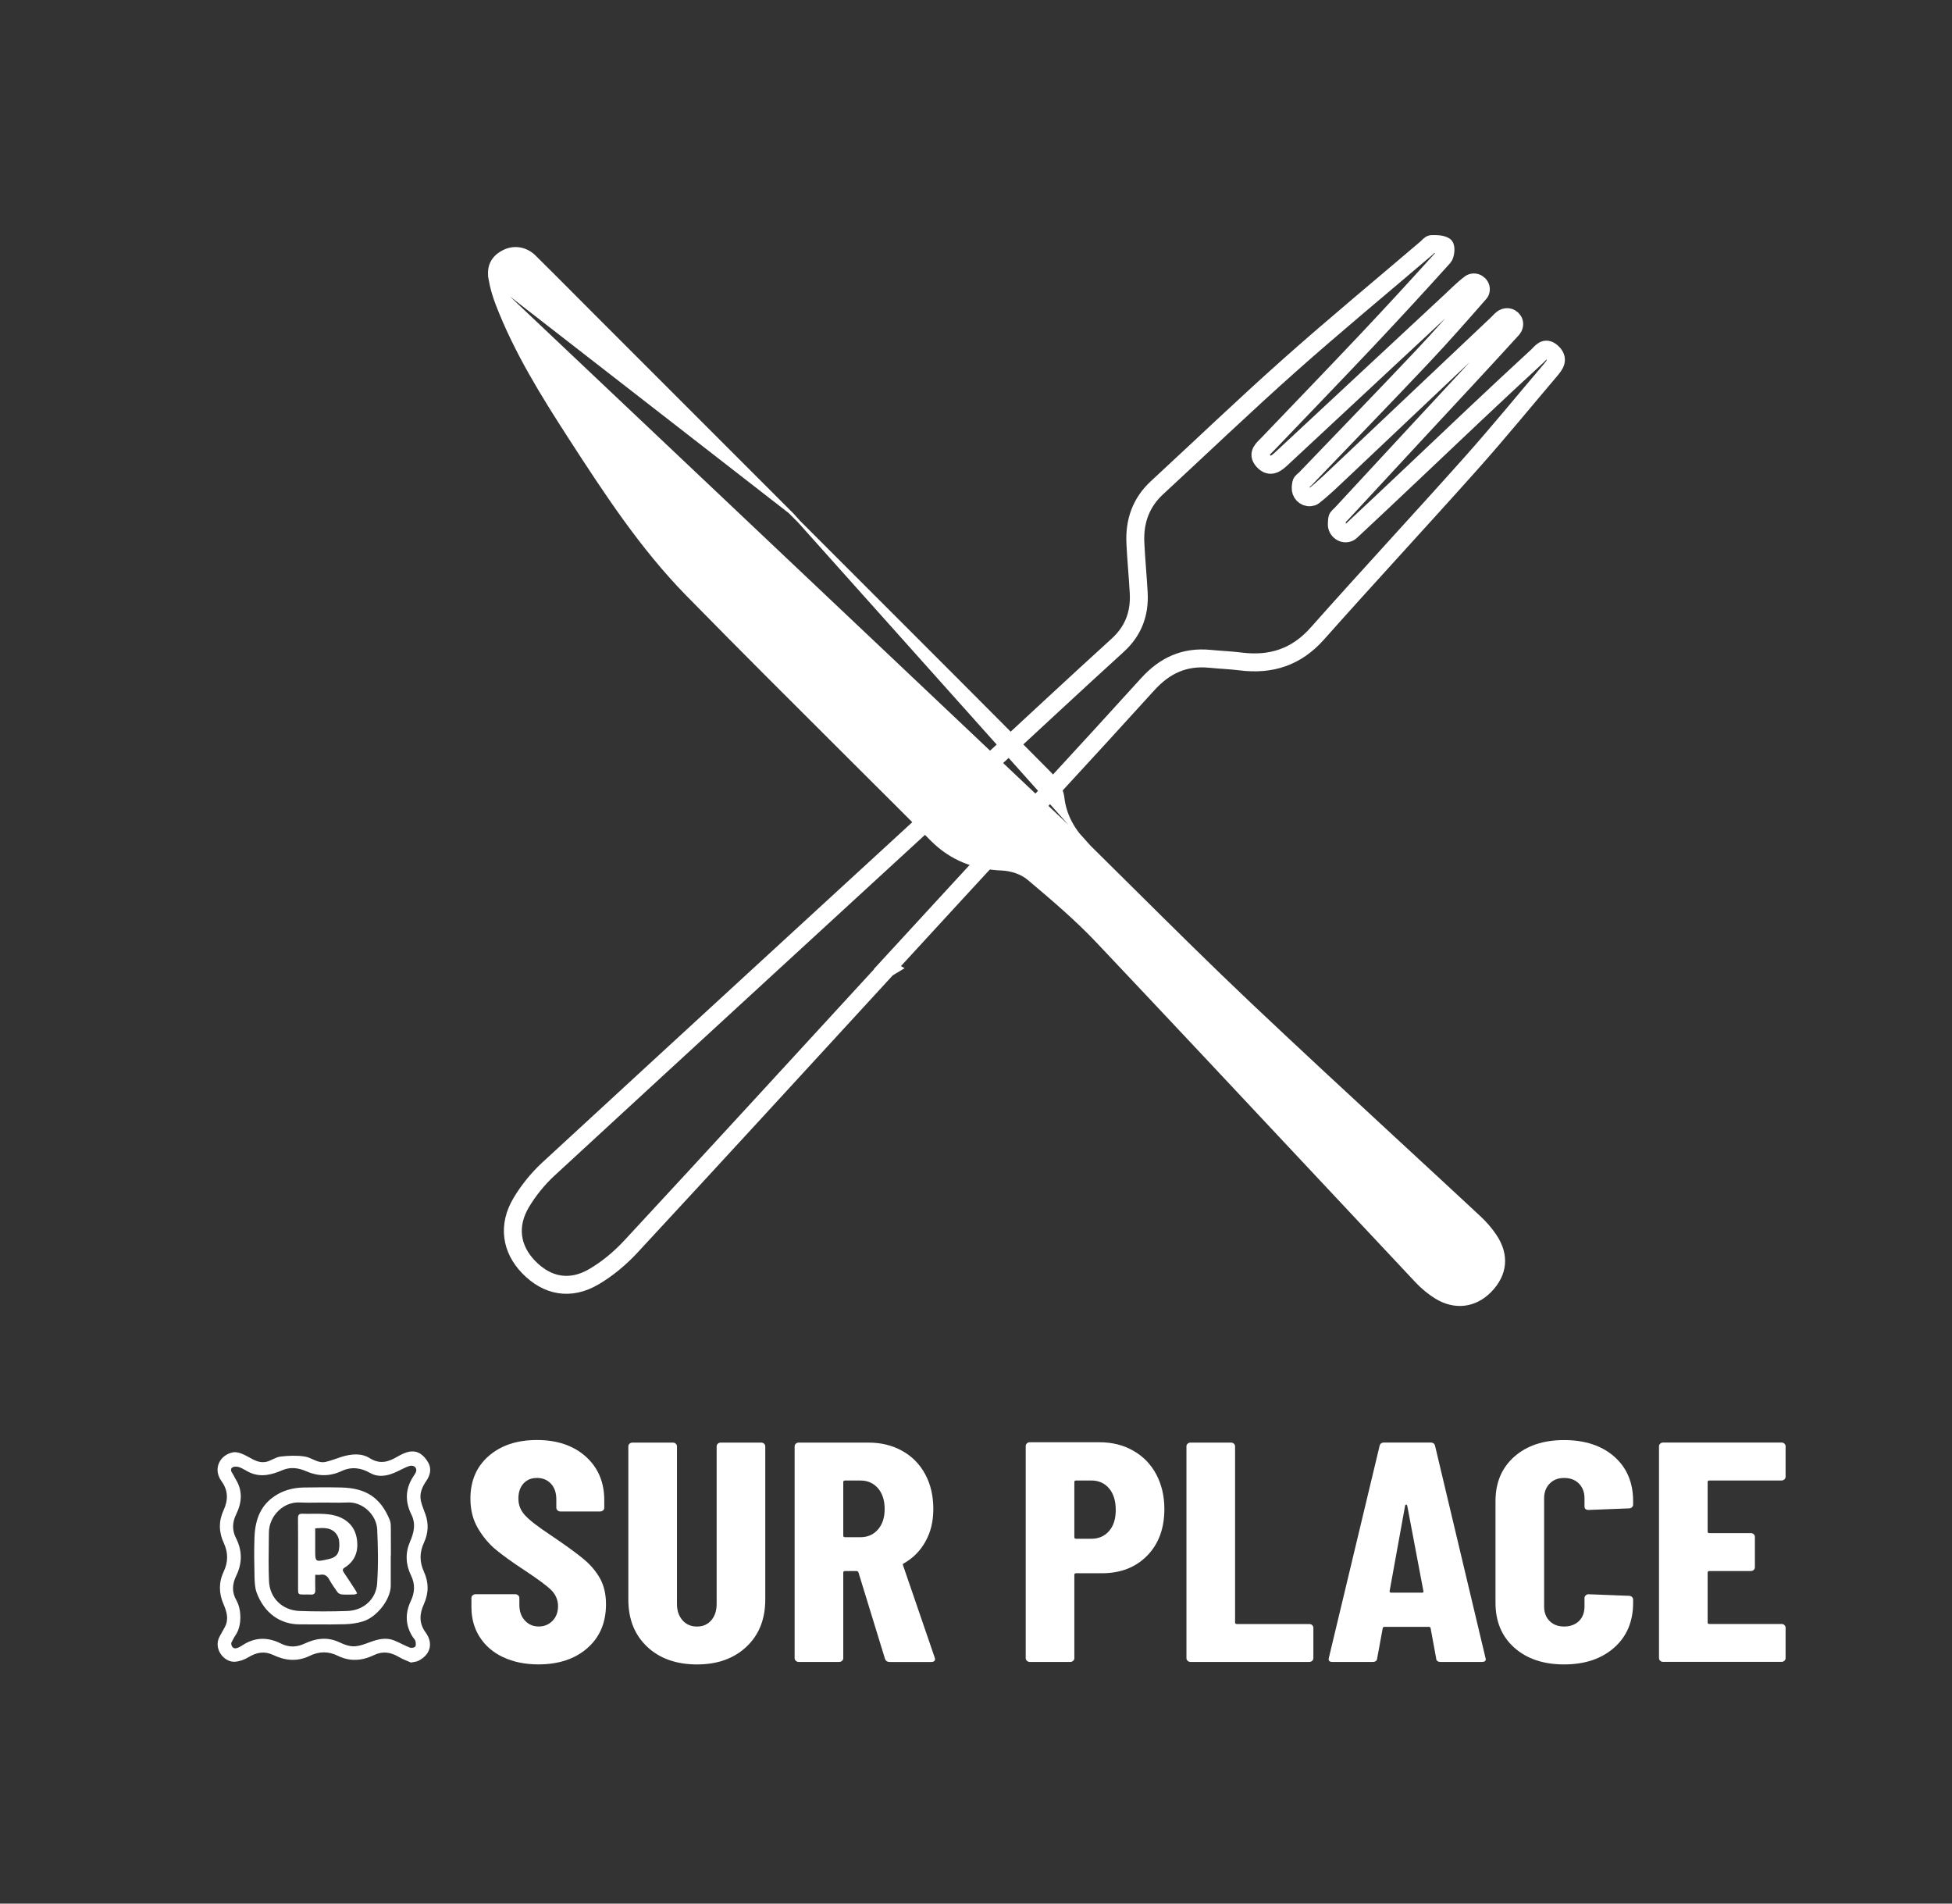
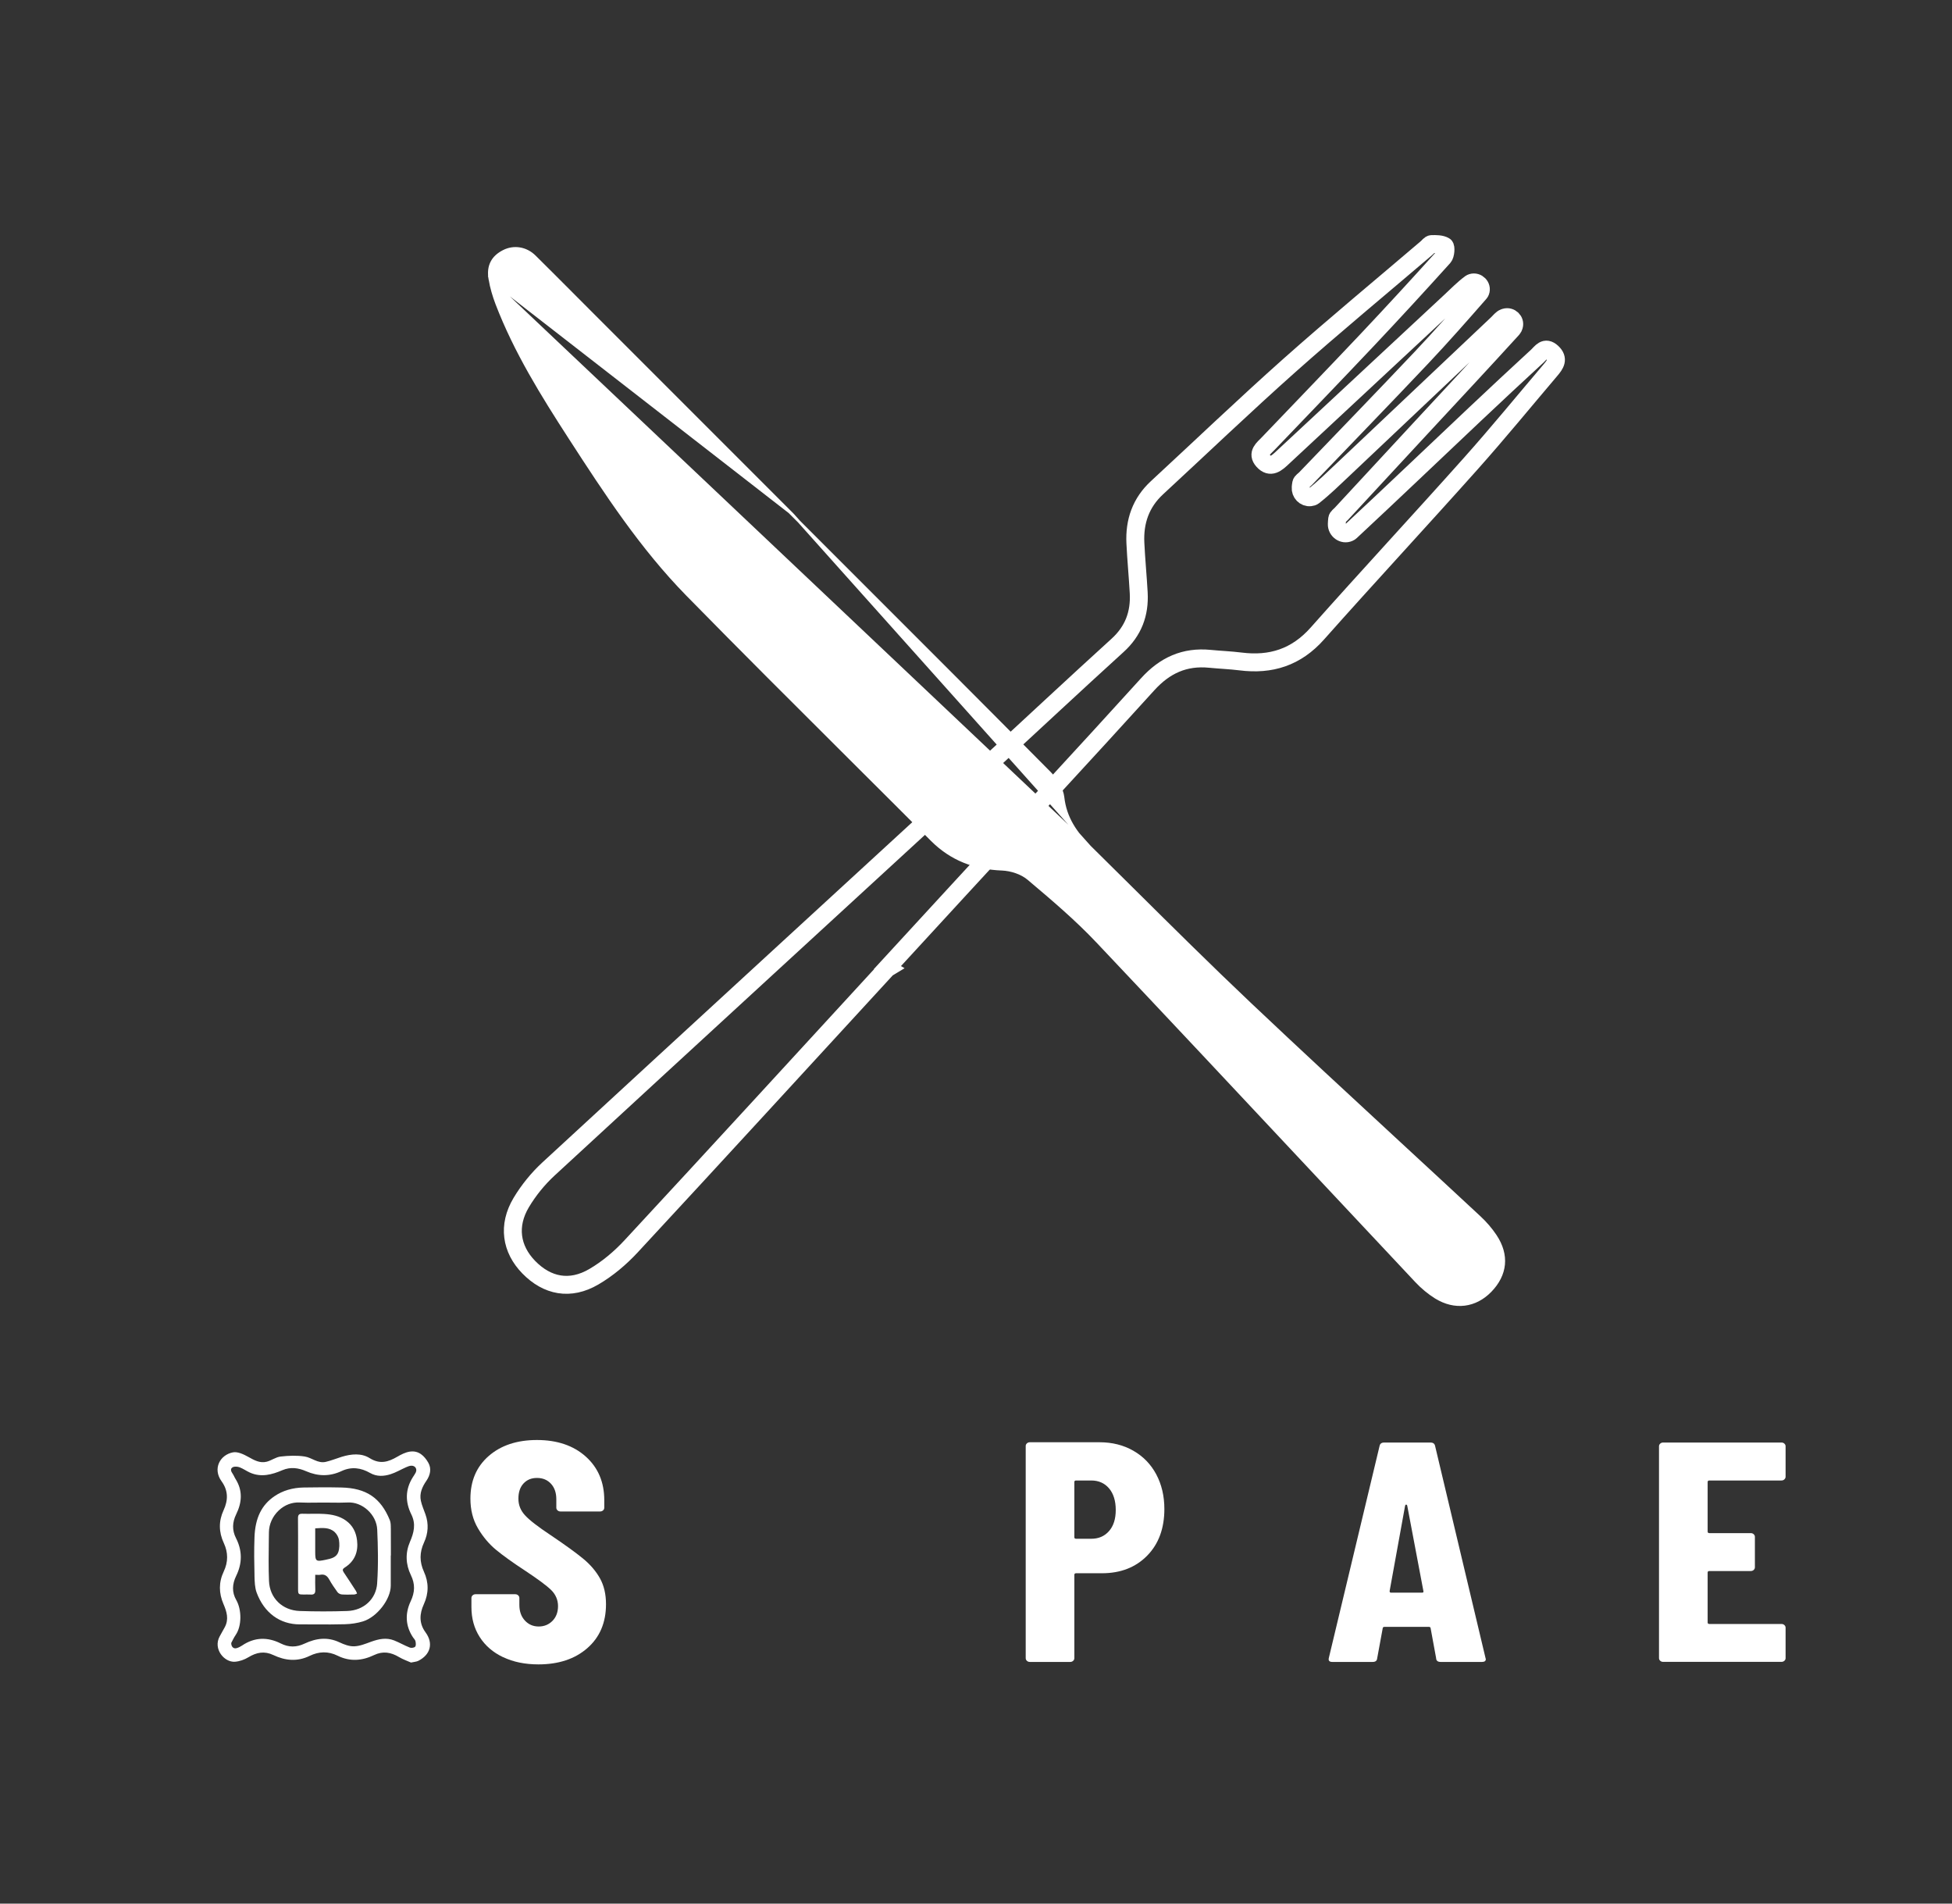
<svg xmlns="http://www.w3.org/2000/svg" width="120" height="117" viewBox="0 0 120 117" fill="none">
  <rect x="0" y="0" width="120" height="117" fill="#333333" stroke="none" />
  <path d="M30.932 101.856C30.309 101.562 29.829 101.147 29.489 100.614C29.149 100.082 28.981 99.468 28.981 98.774V98.215C28.981 98.151 29.006 98.097 29.055 98.052C29.104 98.007 29.164 97.985 29.235 97.985H31.674C31.745 97.985 31.805 98.007 31.854 98.052C31.903 98.097 31.928 98.151 31.928 98.215V98.639C31.928 99.038 32.041 99.358 32.268 99.602C32.494 99.846 32.776 99.968 33.117 99.968C33.456 99.968 33.738 99.851 33.965 99.621C34.19 99.39 34.305 99.087 34.305 98.715C34.305 98.343 34.163 98 33.881 97.724C33.598 97.448 33.046 97.04 32.226 96.5C31.519 96.037 30.947 95.626 30.509 95.268C30.072 94.909 29.696 94.465 29.385 93.938C29.073 93.411 28.919 92.802 28.919 92.109C28.919 91.018 29.292 90.144 30.043 89.489C30.792 88.835 31.782 88.506 33.012 88.506C34.243 88.506 35.256 88.846 36.013 89.526C36.769 90.206 37.148 91.099 37.148 92.204V92.667C37.148 92.731 37.123 92.787 37.074 92.831C37.025 92.876 36.964 92.898 36.894 92.898H34.455C34.384 92.898 34.323 92.876 34.275 92.831C34.226 92.785 34.2 92.731 34.2 92.667V92.147C34.2 91.75 34.091 91.432 33.872 91.195C33.653 90.957 33.367 90.838 33.014 90.838C32.66 90.838 32.399 90.95 32.187 91.174C31.975 91.4 31.869 91.711 31.869 92.109C31.869 92.506 32.004 92.834 32.272 93.129C32.539 93.425 33.069 93.835 33.862 94.361C34.739 94.951 35.399 95.43 35.845 95.796C36.291 96.162 36.636 96.567 36.884 97.01C37.131 97.453 37.254 97.983 37.254 98.599C37.254 99.728 36.872 100.627 36.109 101.296C35.345 101.964 34.342 102.297 33.098 102.297C32.278 102.297 31.558 102.149 30.935 101.854L30.932 101.856Z" fill="white" />
-   <path d="M39.784 101.211C39.013 100.486 38.627 99.52 38.627 98.313V88.895C38.627 88.831 38.653 88.777 38.702 88.732C38.75 88.686 38.811 88.665 38.882 88.665H41.363C41.433 88.665 41.494 88.686 41.543 88.732C41.592 88.777 41.617 88.831 41.617 88.895V98.584C41.617 98.995 41.73 99.328 41.957 99.585C42.182 99.843 42.48 99.971 42.847 99.971C43.214 99.971 43.507 99.843 43.728 99.585C43.947 99.328 44.056 98.995 44.056 98.584V88.895C44.056 88.831 44.081 88.777 44.13 88.732C44.179 88.686 44.239 88.665 44.31 88.665H46.791C46.862 88.665 46.922 88.686 46.971 88.732C47.02 88.777 47.045 88.831 47.045 88.895V98.313C47.045 99.52 46.66 100.486 45.889 101.211C45.118 101.937 44.105 102.3 42.846 102.3C41.587 102.3 40.551 101.939 39.782 101.211H39.784Z" fill="white" />
-   <path d="M54.405 101.954L52.772 96.638C52.743 96.588 52.708 96.561 52.666 96.561H51.946C51.875 96.561 51.84 96.593 51.84 96.657V101.915C51.84 101.979 51.814 102.035 51.766 102.078C51.715 102.124 51.656 102.146 51.585 102.146H49.104C49.034 102.146 48.973 102.124 48.924 102.078C48.875 102.033 48.85 101.979 48.85 101.915V88.895C48.85 88.831 48.875 88.777 48.924 88.732C48.973 88.686 49.034 88.665 49.104 88.665H53.388C54.166 88.665 54.858 88.835 55.467 89.175C56.075 89.515 56.544 89.993 56.877 90.61C57.209 91.226 57.376 91.933 57.376 92.73C57.376 93.526 57.218 94.155 56.899 94.733C56.581 95.31 56.139 95.759 55.575 96.081C55.546 96.094 55.526 96.109 55.511 96.13C55.497 96.148 55.497 96.172 55.511 96.197L57.462 101.88L57.483 101.957C57.483 102.085 57.406 102.149 57.249 102.149H54.704C54.548 102.149 54.45 102.085 54.408 101.957L54.405 101.954ZM51.84 91.09V94.384C51.84 94.448 51.875 94.48 51.946 94.48H52.9C53.338 94.48 53.694 94.324 53.971 94.009C54.247 93.694 54.385 93.273 54.385 92.748C54.385 92.223 54.247 91.782 53.971 91.467C53.694 91.152 53.338 90.996 52.9 90.996H51.946C51.875 90.996 51.84 91.028 51.84 91.092V91.09Z" fill="white" />
  <path d="M69.671 89.165C70.279 89.511 70.749 89.996 71.082 90.619C71.413 91.242 71.58 91.952 71.58 92.747C71.58 93.94 71.227 94.898 70.52 95.617C69.813 96.335 68.887 96.695 67.742 96.695H66.152C66.081 96.695 66.046 96.728 66.046 96.791V101.915C66.046 101.979 66.02 102.035 65.972 102.078C65.923 102.124 65.862 102.146 65.791 102.146H63.31C63.24 102.146 63.179 102.124 63.13 102.078C63.08 102.033 63.056 101.979 63.056 101.915V88.875C63.056 88.811 63.081 88.757 63.13 88.712C63.179 88.666 63.24 88.644 63.31 88.644H67.594C68.372 88.644 69.064 88.818 69.673 89.165H69.671ZM68.177 94.105C68.453 93.79 68.591 93.358 68.591 92.805C68.591 92.253 68.453 91.797 68.177 91.476C67.9 91.154 67.537 90.994 67.084 90.994H66.152C66.081 90.994 66.046 91.026 66.046 91.09V94.48C66.046 94.544 66.081 94.576 66.152 94.576H67.084C67.537 94.576 67.9 94.42 68.177 94.105Z" fill="white" />
-   <path d="M73.011 102.078C72.962 102.033 72.937 101.979 72.937 101.915V88.895C72.937 88.831 72.962 88.777 73.011 88.732C73.06 88.686 73.121 88.665 73.191 88.665H75.672C75.743 88.665 75.804 88.686 75.852 88.732C75.901 88.777 75.927 88.831 75.927 88.895V99.72C75.927 99.784 75.962 99.816 76.032 99.816H80.486C80.557 99.816 80.618 99.838 80.666 99.883C80.715 99.929 80.74 99.983 80.74 100.047V101.915C80.74 101.979 80.715 102.035 80.666 102.078C80.618 102.124 80.557 102.146 80.486 102.146H73.191C73.121 102.146 73.06 102.124 73.011 102.078Z" fill="white" />
  <path d="M88.29 101.934L87.95 100.085C87.95 100.021 87.908 99.989 87.822 99.989H85.129C85.044 99.989 85.001 100.021 85.001 100.085L84.661 101.934C84.647 102.075 84.555 102.146 84.385 102.146H81.903C81.72 102.146 81.649 102.063 81.692 101.895L84.809 88.875C84.837 88.734 84.928 88.663 85.085 88.663H87.948C88.103 88.663 88.195 88.734 88.224 88.875L91.32 101.895L91.341 101.972C91.341 102.088 91.264 102.146 91.108 102.146H88.562C88.392 102.146 88.3 102.075 88.286 101.934H88.29ZM85.512 97.889H87.421C87.492 97.889 87.52 97.857 87.505 97.793L86.509 92.534C86.495 92.496 86.474 92.477 86.445 92.477C86.416 92.477 86.396 92.496 86.381 92.534L85.427 97.793C85.427 97.857 85.455 97.889 85.511 97.889H85.512Z" fill="white" />
-   <path d="M93.092 101.269C92.321 100.582 91.936 99.661 91.936 98.505V92.265C91.936 91.122 92.321 90.212 93.092 89.53C93.863 88.85 94.885 88.51 96.155 88.51C97.426 88.51 98.47 88.85 99.241 89.53C100.012 90.21 100.397 91.122 100.397 92.265V92.477C100.397 92.541 100.372 92.597 100.323 92.64C100.274 92.686 100.214 92.708 100.143 92.708L97.662 92.804C97.492 92.804 97.408 92.733 97.408 92.592V92.092C97.408 91.72 97.295 91.418 97.068 91.186C96.842 90.956 96.537 90.839 96.155 90.839C95.773 90.839 95.491 90.956 95.265 91.186C95.04 91.417 94.925 91.72 94.925 92.092V98.737C94.925 99.109 95.038 99.409 95.265 99.633C95.491 99.858 95.788 99.969 96.155 99.969C96.522 99.969 96.841 99.856 97.068 99.633C97.293 99.409 97.408 99.109 97.408 98.737V98.217C97.408 98.153 97.433 98.099 97.482 98.054C97.531 98.008 97.591 97.986 97.662 97.986L100.143 98.082C100.214 98.082 100.274 98.104 100.323 98.15C100.372 98.195 100.397 98.249 100.397 98.313V98.505C100.397 99.661 100.008 100.582 99.231 101.269C98.453 101.955 97.428 102.299 96.155 102.299C94.883 102.299 93.861 101.955 93.092 101.269Z" fill="white" />
  <path d="M109.696 90.927C109.645 90.972 109.586 90.994 109.516 90.994H105.084C105.013 90.994 104.978 91.026 104.978 91.09V94.133C104.978 94.197 105.013 94.229 105.084 94.229H107.629C107.7 94.229 107.76 94.251 107.809 94.297C107.858 94.342 107.883 94.396 107.883 94.46V96.328C107.883 96.392 107.858 96.448 107.809 96.492C107.76 96.537 107.7 96.559 107.629 96.559H105.084C105.013 96.559 104.978 96.591 104.978 96.655V99.717C104.978 99.781 105.013 99.813 105.084 99.813H109.516C109.586 99.813 109.647 99.835 109.696 99.88C109.745 99.925 109.77 99.979 109.77 100.043V101.912C109.77 101.976 109.745 102.031 109.696 102.075C109.645 102.12 109.586 102.142 109.516 102.142H102.242C102.172 102.142 102.111 102.12 102.062 102.075C102.014 102.029 101.988 101.976 101.988 101.912V88.892C101.988 88.828 102.014 88.774 102.062 88.728C102.111 88.683 102.172 88.661 102.242 88.661H109.516C109.586 88.661 109.647 88.683 109.696 88.728C109.745 88.774 109.77 88.828 109.77 88.892V90.76C109.77 90.824 109.745 90.88 109.696 90.923V90.927Z" fill="white" />
  <path d="M19.379 96.79C19.379 97.121 19.369 97.421 19.383 97.719C19.391 97.931 19.314 98.02 19.096 98.005C18.95 97.995 18.8 98.005 18.652 98.003C18.349 98.003 18.326 97.981 18.324 97.689C18.324 96.956 18.324 96.224 18.324 95.493C18.324 94.77 18.327 94.046 18.319 93.322C18.317 93.118 18.371 93.029 18.597 93.038C19.041 93.055 19.487 93.022 19.928 93.051C20.398 93.081 20.852 93.166 21.259 93.453C21.694 93.761 21.891 94.184 21.95 94.672C22.035 95.374 21.81 95.96 21.182 96.352C21.056 96.431 21.046 96.512 21.127 96.633C21.381 97.01 21.63 97.392 21.877 97.774C21.911 97.825 21.926 97.887 21.95 97.943C21.892 97.963 21.834 98 21.776 98.001C21.522 98.008 21.266 98.017 21.012 97.998C20.921 97.991 20.805 97.933 20.751 97.862C20.568 97.611 20.391 97.352 20.239 97.079C20.113 96.854 19.958 96.739 19.692 96.788C19.607 96.805 19.514 96.79 19.379 96.79ZM19.378 93.935C19.378 94.416 19.378 94.893 19.378 95.371C19.378 95.968 19.418 95.995 20.029 95.865C20.346 95.798 20.682 95.728 20.797 95.396C20.874 95.169 20.874 94.896 20.839 94.654C20.814 94.482 20.707 94.29 20.579 94.169C20.251 93.864 19.83 93.906 19.378 93.936V93.935Z" fill="white" />
  <path d="M25.267 102.184C25.055 102.088 24.776 101.994 24.528 101.846C24.03 101.548 23.537 101.464 22.995 101.725C22.261 102.078 21.51 102.137 20.759 101.765C20.182 101.479 19.605 101.496 19.036 101.774C18.278 102.142 17.534 102.07 16.8 101.721C16.257 101.464 15.772 101.553 15.272 101.858C15.03 102.006 14.73 102.112 14.449 102.134C13.786 102.184 13.091 101.348 13.5 100.584C13.602 100.392 13.715 100.203 13.818 100.011C14.082 99.523 13.939 99.055 13.739 98.591C13.449 97.919 13.439 97.251 13.755 96.586C14.031 96.005 14.028 95.419 13.761 94.845C13.442 94.165 13.437 93.487 13.747 92.817C14.035 92.194 14.031 91.61 13.623 91.046C13.06 90.272 13.52 89.417 14.324 89.264C14.611 89.21 14.976 89.383 15.257 89.54C15.62 89.742 15.971 89.947 16.393 89.841C16.686 89.767 16.954 89.557 17.247 89.523C17.738 89.467 18.25 89.445 18.736 89.521C19.169 89.589 19.543 89.961 20.024 89.85C20.357 89.774 20.675 89.641 21.003 89.54C21.586 89.36 22.214 89.299 22.72 89.617C23.36 90.018 23.87 89.856 24.431 89.53C24.666 89.393 24.927 89.26 25.193 89.22C25.737 89.136 26.089 89.483 26.328 89.897C26.541 90.267 26.449 90.668 26.212 91.013C25.954 91.388 25.776 91.785 25.873 92.241C25.934 92.526 26.057 92.797 26.154 93.073C26.365 93.665 26.324 94.251 26.065 94.81C25.786 95.413 25.786 95.998 26.06 96.598C26.366 97.264 26.36 97.932 26.055 98.601C25.784 99.192 25.752 99.77 26.159 100.326C26.656 101.004 26.464 101.703 25.712 102.08C25.604 102.134 25.471 102.139 25.265 102.184H25.267ZM14.215 100.977C14.21 101.216 14.356 101.348 14.538 101.301C14.658 101.269 14.774 101.21 14.877 101.141C15.644 100.619 16.45 100.605 17.257 101.009C17.76 101.262 18.23 101.252 18.724 101.019C19.426 100.69 20.133 100.592 20.872 100.942C21.153 101.075 21.478 101.198 21.778 101.186C22.128 101.173 22.48 101.026 22.818 100.903C23.286 100.735 23.754 100.634 24.234 100.826C24.56 100.957 24.867 101.136 25.195 101.264C25.287 101.301 25.466 101.274 25.523 101.208C25.582 101.139 25.565 100.982 25.541 100.871C25.523 100.786 25.442 100.715 25.39 100.636C24.915 99.924 24.897 99.159 25.247 98.417C25.51 97.86 25.528 97.36 25.259 96.81C24.936 96.148 24.912 95.439 25.201 94.77C25.447 94.199 25.58 93.671 25.286 93.078C24.907 92.312 24.909 91.543 25.375 90.8C25.436 90.705 25.501 90.612 25.553 90.513C25.661 90.302 25.538 90.085 25.299 90.085C25.188 90.085 25.072 90.131 24.968 90.178C24.644 90.319 24.338 90.506 24.005 90.61C23.592 90.74 23.16 90.765 22.758 90.535C22.19 90.208 21.604 90.131 20.997 90.415C20.27 90.755 19.549 90.743 18.817 90.424C18.347 90.218 17.861 90.146 17.359 90.361C16.715 90.637 16.053 90.817 15.363 90.508C15.148 90.412 14.952 90.267 14.732 90.184C14.604 90.137 14.417 90.121 14.308 90.179C14.139 90.27 14.198 90.434 14.301 90.577C14.371 90.676 14.412 90.796 14.478 90.898C14.932 91.617 14.877 92.344 14.518 93.075C14.281 93.559 14.259 94.049 14.505 94.531C14.903 95.308 14.897 96.088 14.518 96.86C14.271 97.364 14.25 97.865 14.523 98.34C14.863 98.931 14.87 99.932 14.491 100.483C14.375 100.653 14.289 100.843 14.215 100.981V100.977Z" fill="white" />
  <path d="M24.025 93.943C24.025 93.766 24.025 93.583 23.966 93.436C23.408 92.06 22.514 91.459 20.979 91.425C20.139 91.406 19.307 91.415 18.678 91.425C17.989 91.435 17.383 91.615 16.875 91.959C16.08 92.497 15.688 93.3 15.645 94.484C15.614 95.303 15.628 96.106 15.645 96.784V96.86C15.655 97.21 15.663 97.572 15.777 97.884C16.237 99.126 17.203 99.838 18.43 99.838C18.435 99.838 18.442 99.838 18.447 99.838C18.548 99.838 18.649 99.838 18.752 99.838C18.984 99.838 19.215 99.838 19.447 99.84C20.021 99.843 20.615 99.846 21.198 99.829C21.595 99.819 21.984 99.757 22.319 99.653C23.175 99.387 24.019 98.301 24.022 97.461C24.022 97.047 24.022 96.633 24.022 96.219V95.608H24.03C24.03 95.475 24.03 95.344 24.03 95.211C24.03 94.832 24.032 94.441 24.027 94.056C24.027 94.017 24.027 93.98 24.027 93.942L24.025 93.943ZM23.187 97.313C23.121 98.279 22.366 98.979 21.351 99.015C20.863 99.032 20.371 99.04 19.878 99.04C19.385 99.04 18.908 99.032 18.427 99.015C17.356 98.978 16.579 98.22 16.537 97.172C16.503 96.355 16.515 95.522 16.525 94.719C16.526 94.539 16.53 94.359 16.532 94.179C16.537 93.682 16.757 93.192 17.136 92.836C17.496 92.496 17.954 92.322 18.419 92.346C18.755 92.363 19.099 92.359 19.43 92.354C19.583 92.353 19.738 92.351 19.891 92.351C20.044 92.351 20.196 92.353 20.349 92.354C20.694 92.359 21.051 92.363 21.399 92.346C21.817 92.327 22.255 92.496 22.6 92.81C22.955 93.135 23.17 93.571 23.189 94.007C23.233 94.982 23.266 96.136 23.185 97.313H23.187Z" fill="white" />
  <path d="M48.737 31.63L36.158 19.05L36.158 19.05C35.845 18.737 35.532 18.422 35.219 18.108C34.437 17.324 33.656 16.54 32.869 15.762L32.869 15.762C32.335 15.234 31.586 15.123 30.959 15.442L30.959 15.442C30.612 15.618 30.367 15.846 30.226 16.127C30.084 16.408 30.041 16.75 30.113 17.161L48.737 31.63ZM48.737 31.63H48.692L48.826 31.764C49.896 32.834 50.966 33.903 52.036 34.973C56.209 39.143 60.382 43.313 64.534 47.502L64.534 47.502C64.929 47.901 65.292 48.478 65.35 48.995C65.491 50.274 66.144 51.206 66.99 52.039M48.737 31.63L66.99 52.039M66.99 52.039C67.841 52.878 68.69 53.72 69.539 54.562C71.957 56.961 74.376 59.36 76.85 61.701L76.904 61.644L76.85 61.701C79.871 64.559 82.926 67.381 85.98 70.203C87.64 71.736 89.3 73.27 90.954 74.809C91.319 75.148 91.655 75.534 91.931 75.948C92.329 76.544 92.493 77.144 92.438 77.718C92.383 78.292 92.109 78.847 91.618 79.35C90.697 80.294 89.437 80.464 88.269 79.743L88.228 79.81L88.269 79.743C87.829 79.472 87.416 79.124 87.06 78.745C84.745 76.281 82.433 73.814 80.121 71.346C75.909 66.85 71.697 62.355 67.464 57.879C66.151 56.489 64.68 55.243 63.219 54.011C62.801 53.657 62.152 53.449 61.603 53.427L61.603 53.427C59.918 53.36 58.481 52.824 57.285 51.625L57.23 51.681L57.285 51.625C55.614 49.95 53.938 48.28 52.261 46.61C48.909 43.271 45.558 39.932 42.246 36.553L42.19 36.608L42.246 36.553C39.428 33.678 37.223 30.309 35.039 26.933L34.973 26.976L35.039 26.933C33.331 24.293 31.671 21.625 30.54 18.678C30.353 18.188 30.203 17.677 30.113 17.161L66.99 52.039Z" fill="white" stroke="white" stroke-width="0.157" />
  <path d="M54.529 59.518C49.291 65.215 44.065 70.922 38.803 76.596C38.136 77.316 37.352 77.979 36.506 78.472C35.048 79.325 33.639 79.049 32.502 77.881C31.417 76.765 31.199 75.326 32.042 73.913C32.493 73.159 33.072 72.445 33.718 71.849C42.705 63.561 51.715 55.299 60.715 47.026C63.381 44.577 66.023 42.101 68.702 39.667C69.677 38.782 70.072 37.712 70.003 36.437C69.946 35.416 69.847 34.398 69.798 33.376C69.734 32.052 70.129 30.899 71.125 29.978C73.841 27.468 76.513 24.91 79.276 22.452C82.04 19.996 84.892 17.639 87.706 15.239C87.805 15.155 87.908 15.003 88.01 15.002C88.282 14.997 88.594 14.992 88.81 15.123C88.898 15.177 88.871 15.657 88.74 15.803C87.194 17.518 85.632 19.217 84.049 20.895C82.032 23.032 79.988 25.145 77.959 27.268C77.675 27.566 77.244 27.865 77.652 28.32C78.108 28.83 78.497 28.451 78.85 28.122C82.288 24.924 85.724 21.723 89.161 18.524C89.564 18.149 89.951 17.751 90.391 17.423C90.419 17.403 90.452 17.387 90.488 17.376C90.812 17.277 91.132 17.603 91.011 17.919C91 17.949 90.984 17.977 90.964 18.001C89.789 19.344 88.611 20.684 87.386 21.98C85.025 24.477 82.633 26.944 80.253 29.424C80.161 29.518 80.012 29.602 79.993 29.71C79.977 29.792 79.968 29.876 79.961 29.961C79.933 30.301 80.212 30.597 80.552 30.562C80.63 30.554 80.698 30.534 80.752 30.493C81.389 29.992 81.972 29.421 82.564 28.862C85.73 25.872 88.893 22.879 92.058 19.886C92.192 19.76 92.311 19.59 92.472 19.53C92.491 19.524 92.508 19.517 92.527 19.511C92.853 19.415 93.166 19.711 93.07 20.037C93.05 20.103 93.023 20.163 92.981 20.209C91.127 22.246 89.246 24.258 87.372 26.278C85.732 28.048 84.091 29.819 82.452 31.59C82.362 31.686 82.218 31.781 82.205 31.888C82.192 31.995 82.184 32.102 82.181 32.211C82.167 32.599 82.569 32.897 82.924 32.738C82.965 32.721 83.002 32.697 83.031 32.669C85.585 30.291 88.108 27.881 90.646 25.485C91.924 24.279 93.21 23.08 94.503 21.89C94.75 21.662 94.977 21.256 95.412 21.657C95.854 22.066 95.605 22.405 95.322 22.739C93.692 24.658 92.097 26.609 90.422 28.487C87.297 31.99 84.101 35.429 80.983 38.94C79.687 40.398 78.13 40.892 76.258 40.654C75.635 40.576 75.003 40.554 74.377 40.492C72.823 40.341 71.609 40.892 70.551 42.06C66.693 46.316 62.782 50.525 58.892 54.752C57.435 56.335 55.981 57.92 54.524 59.502C54.529 59.506 54.532 59.51 54.537 59.513L54.529 59.518Z" stroke="white" stroke-width="1.102" stroke-miterlimit="10" />
</svg>